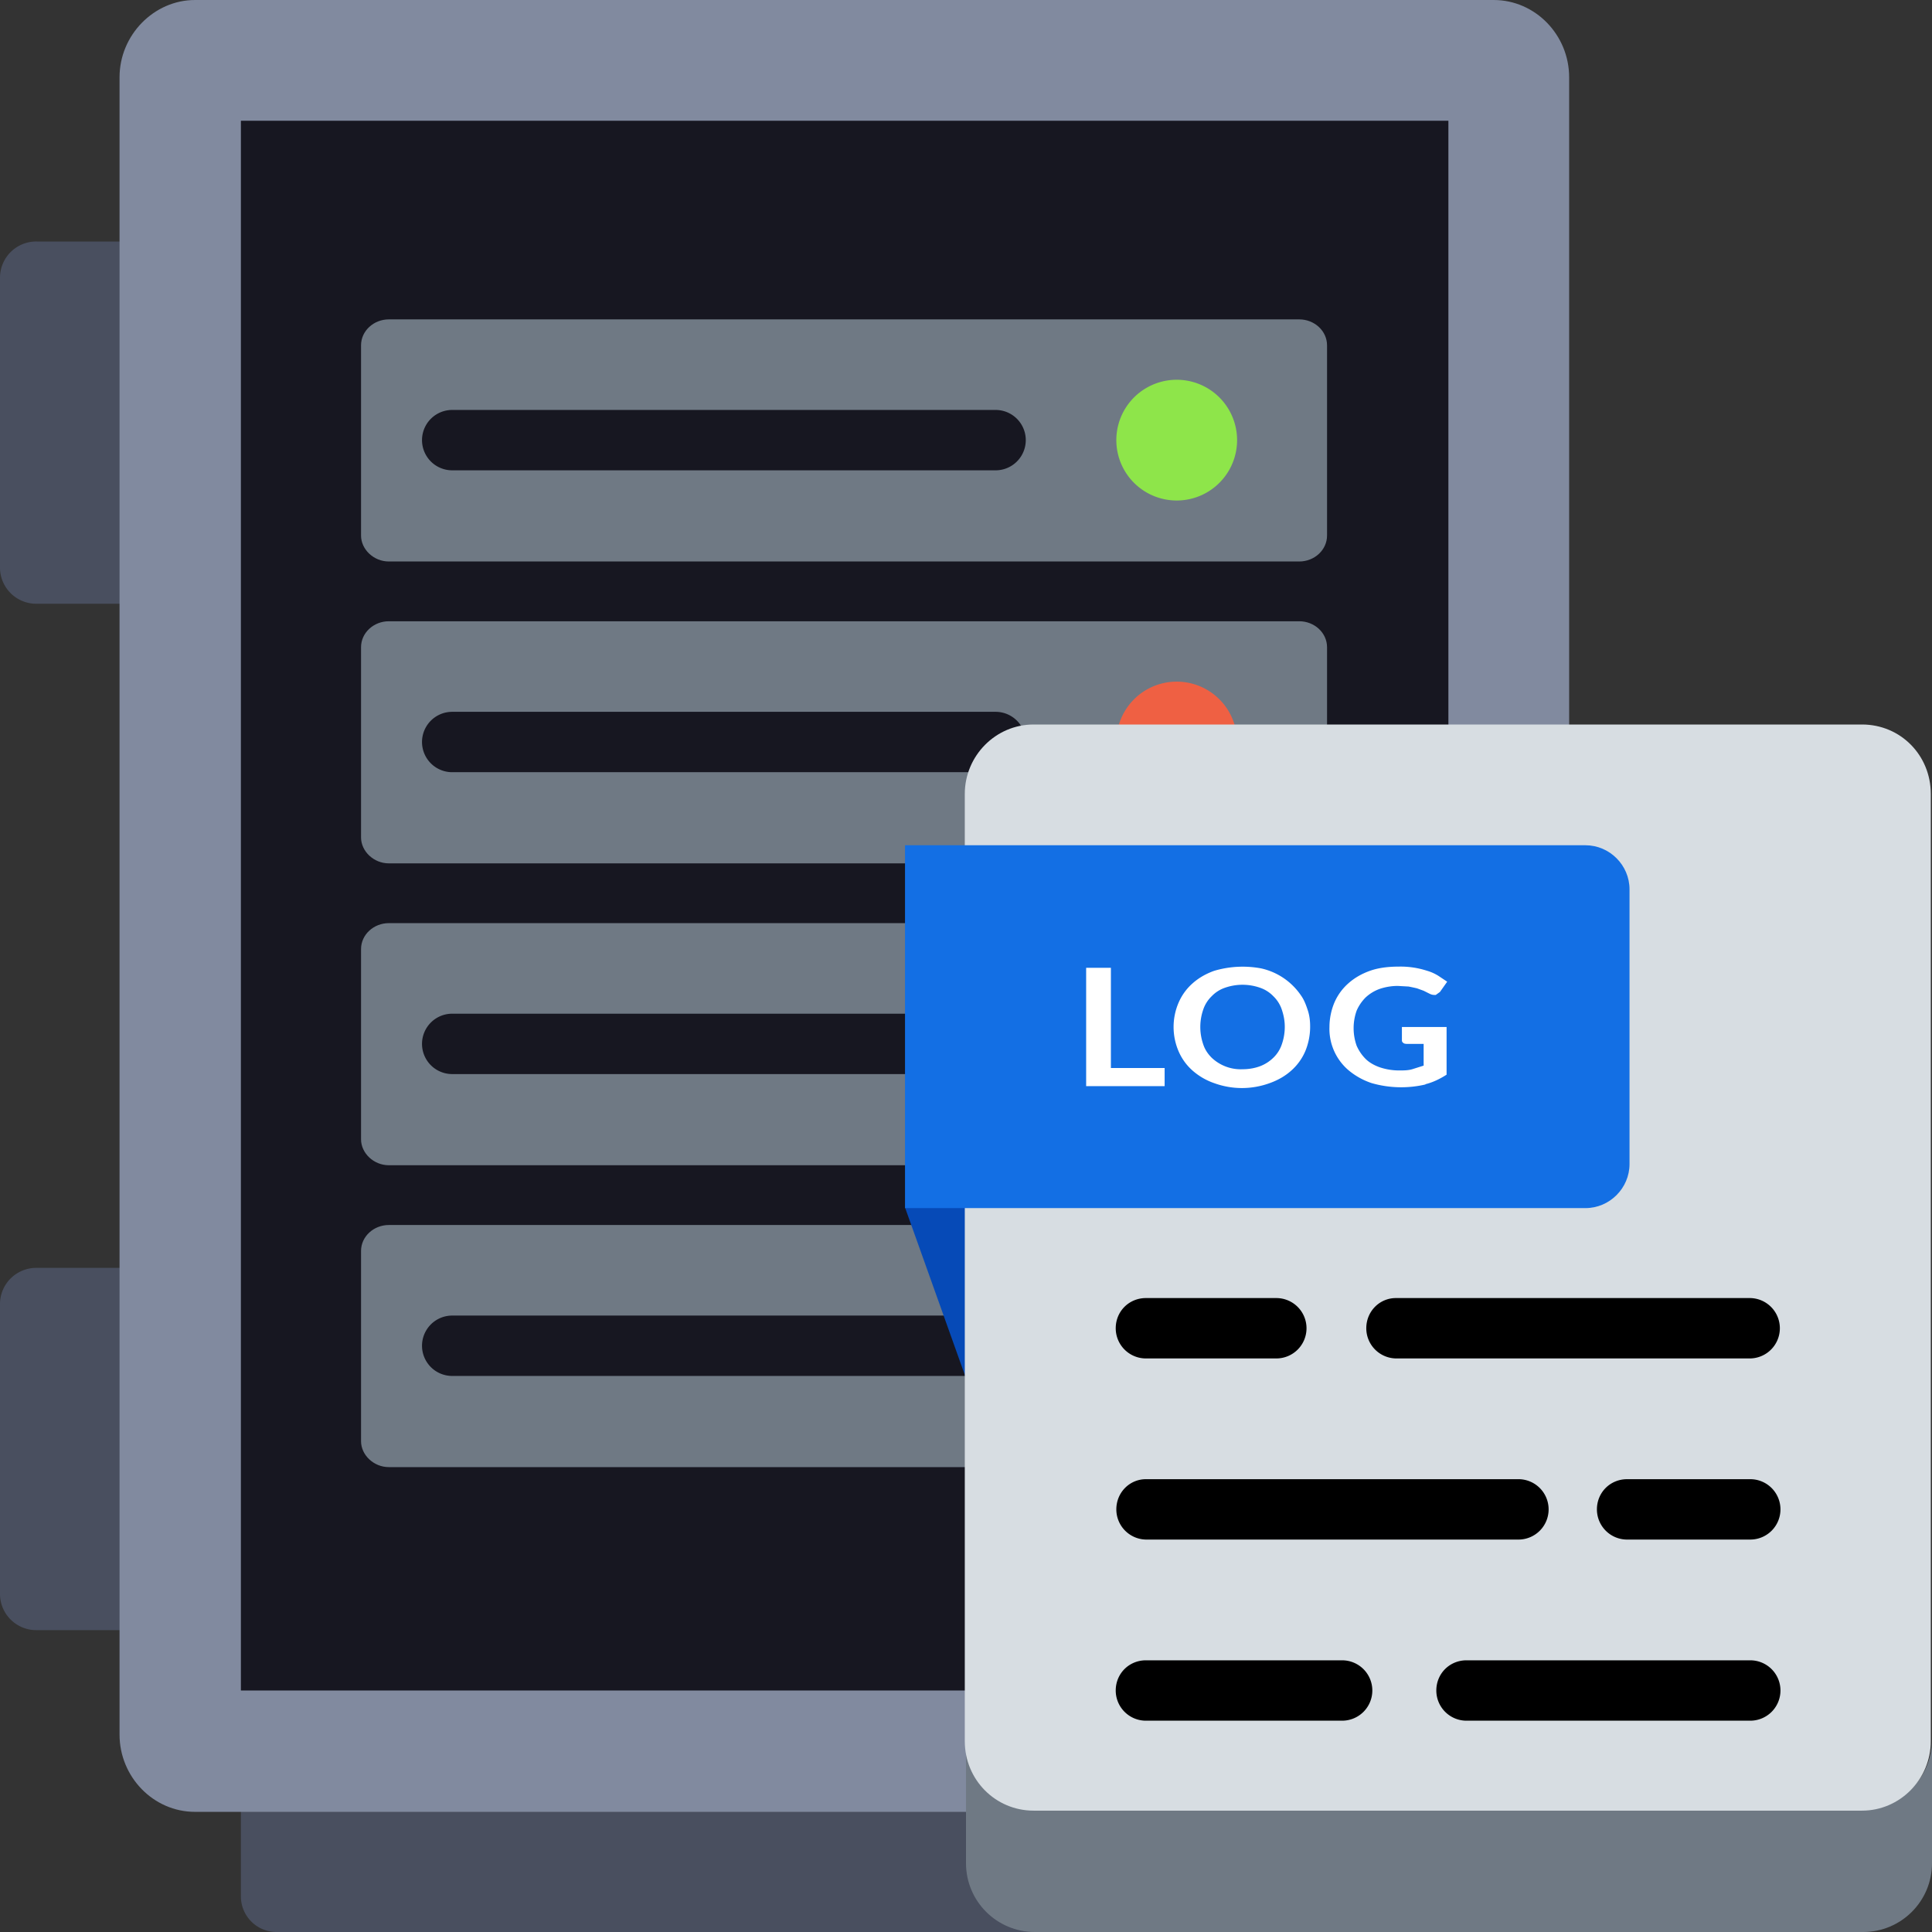
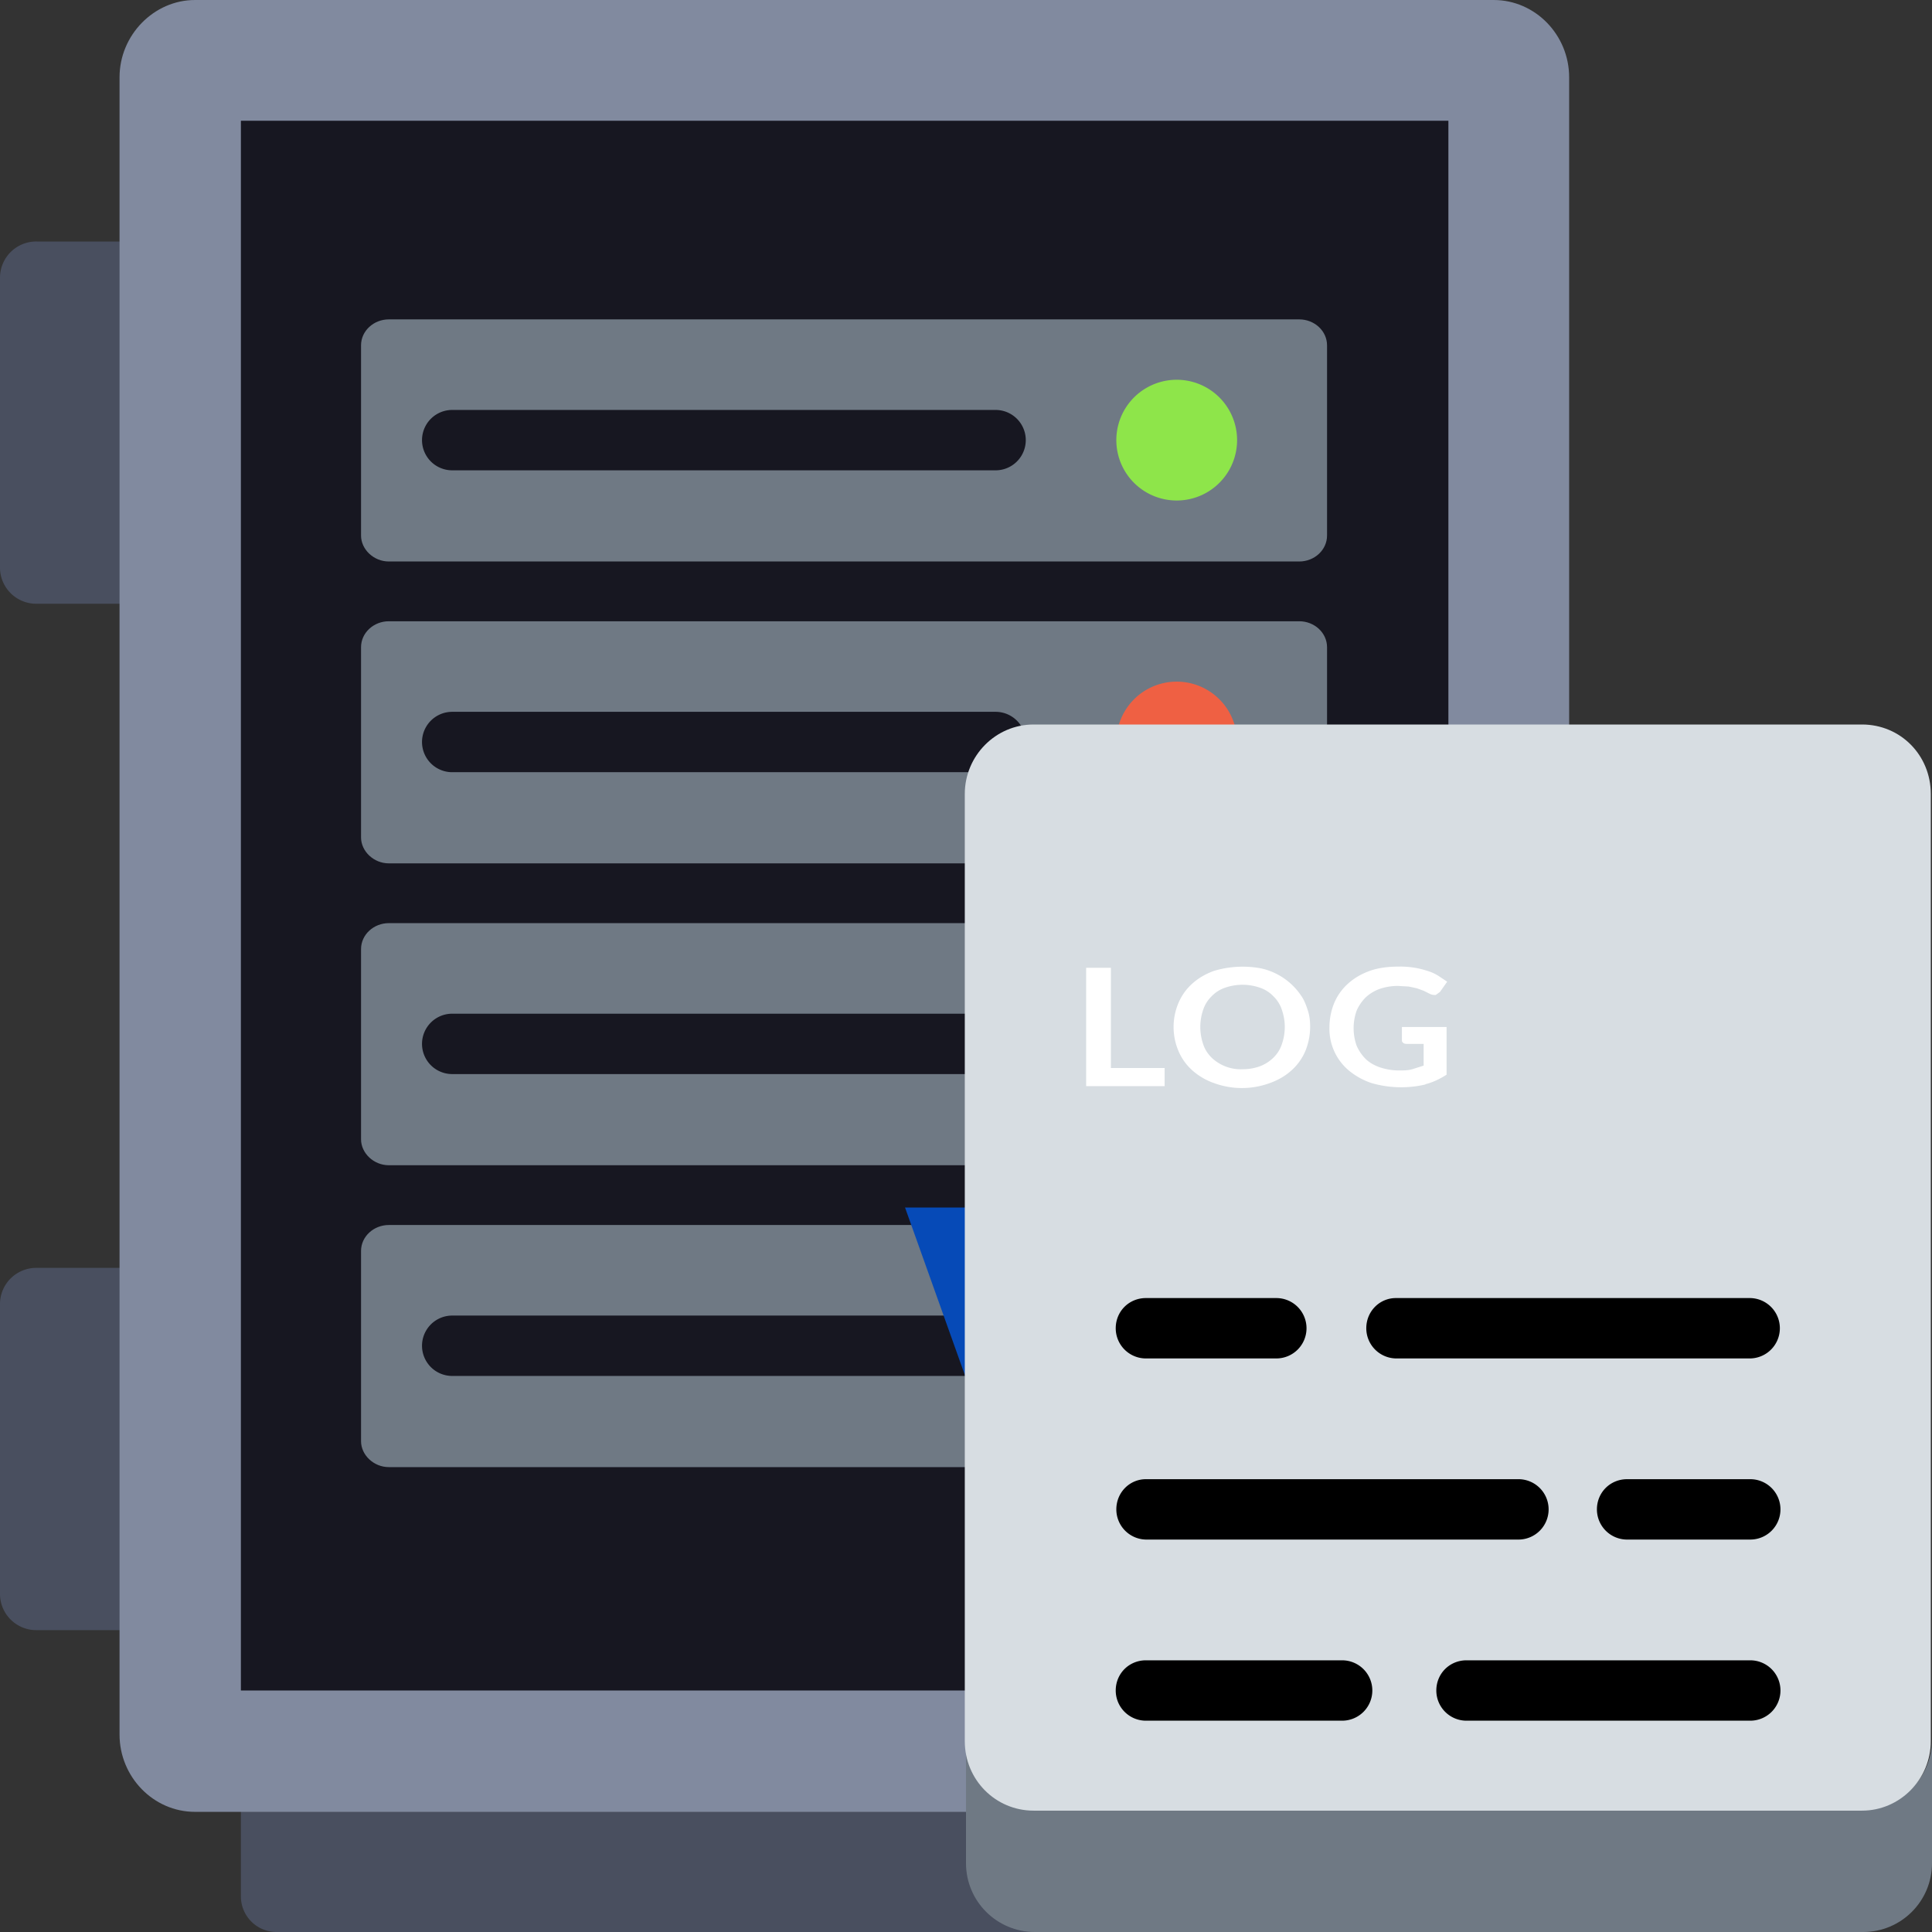
<svg xmlns="http://www.w3.org/2000/svg" width="32" height="32" fill="none">
  <rect width="100%" height="100%" fill="#333333" stroke="none" />
  <g clip-path="url(#a)">
    <g fill="#494F5F">
      <path d="M23.99 29.2v2.2c0 .34-.26.6-.59.6H4.58a.59.59 0 0 1-.59-.6v-2.2h20ZM2.83 27H.61a.6.6 0 0 1-.61-.59v-4.82A.6.6 0 0 1 .61 21h2.22v6ZM2.83 10H.61A.6.6 0 0 1 0 9.41V4.59A.6.6 0 0 1 .61 4h2.22v6Z" />
    </g>
    <path d="M24.74 0H3.23c-.68 0-1.25.58-1.25 1.28v27.45c0 .7.56 1.28 1.25 1.28h21.51c.68 0 1.25-.58 1.25-1.28V1.28c0-.7-.56-1.28-1.25-1.28Z" fill="#818A9F" />
    <path d="M23.99 2h-20v26h20V2Z" fill="#171721" />
    <path d="M6.44 20.29h15.08c.25 0 .46.19.46.43v3.15c0 .24-.21.43-.46.43H6.44c-.25 0-.46-.2-.46-.43v-3.15c0-.24.21-.43.46-.43Z" fill="#6F7984" />
    <path d="M16.49 21.79h-9a.5.5 0 0 0 0 1h9a.5.5 0 1 0 0-1Z" fill="#171721" />
    <path d="M6.44 15.29h15.08c.25 0 .46.19.46.43v3.15c0 .24-.21.43-.46.43H6.44c-.25 0-.46-.2-.46-.43v-3.15c0-.24.21-.43.46-.43Z" fill="#6F7984" />
    <path d="M16.49 16.79h-9a.5.5 0 0 0 0 1h9a.5.5 0 1 0 0-1Z" fill="#171721" />
    <path d="M6.44 10.29h15.08c.25 0 .46.19.46.43v3.15c0 .24-.21.43-.46.43H6.44c-.25 0-.46-.2-.46-.43v-3.15c0-.24.21-.43.46-.43Z" fill="#6F7984" />
    <path d="M16.49 11.79h-9a.5.5 0 0 0 0 1h9a.5.5 0 1 0 0-1Z" fill="#171721" />
    <path d="M19.49 13.29a1 1 0 1 0 0-2 1 1 0 0 0 0 2Z" fill="#EF6043" />
    <path d="M6.44 5.29h15.08c.25 0 .46.19.46.43v3.15c0 .24-.21.43-.46.43H6.44c-.25 0-.46-.2-.46-.43V5.72c0-.24.21-.43.46-.43Z" fill="#6F7984" />
    <path d="M16.49 6.79h-9a.5.5 0 1 0 0 1h9a.5.5 0 1 0 0-1Z" fill="#171721" />
    <path d="M19.49 8.29a1 1 0 1 0 0-2 1 1 0 0 0 0 2Z" fill="#8EE54A" />
    <path fill-rule="evenodd" clip-rule="evenodd" d="M26.99 20h-12l2 5.6h10V20Z" fill="#064AB7" />
    <g fill-rule="evenodd" clip-rule="evenodd">
      <path d="M30.86 29.95H17.14c-.63 0-1.14-.51-1.14-1.14v2.05c0 .63.51 1.14 1.14 1.14h13.72c.63 0 1.14-.51 1.14-1.14v-2.05c0 .63-.5 1.14-1.14 1.14Z" fill="#6F7984" />
      <path d="M30.84 12H17.12c-.63 0-1.14.52-1.14 1.15v15.69c0 .64.51 1.15 1.14 1.15h13.72c.63 0 1.14-.52 1.14-1.15V13.15c0-.64-.5-1.15-1.14-1.15Z" fill="#D7DDE2" />
    </g>
-     <path d="M14.99 14h11.27c.4 0 .73.33.73.73v4.55c0 .4-.33.73-.73.73H14.99V14Z" fill="#136FE4" />
    <g fill="#fff">
      <path d="M18.4 17.69h.89v.3h-1.3v-1.96h.41v1.66ZM21.7 17.01c0 .14-.03.28-.08.4a.9.9 0 0 1-.23.32c-.1.09-.22.16-.36.21a1.34 1.34 0 0 1-.92 0 1.07 1.07 0 0 1-.36-.21.9.9 0 0 1-.23-.32 1.02 1.02 0 0 1 0-.8.9.9 0 0 1 .23-.32c.1-.09.22-.16.36-.21a1.66 1.66 0 0 1 .78-.04 1.08 1.08 0 0 1 .66.45c.05.07.08.15.11.24s.04.18.04.27v.01Zm-.42 0c0-.11-.02-.2-.05-.29a.55.55 0 0 0-.14-.22.55.55 0 0 0-.22-.14.88.88 0 0 0-.58 0 .55.55 0 0 0-.22.14.55.55 0 0 0-.14.22.88.88 0 0 0 0 .58c.03.09.08.16.14.22a.7.7 0 0 0 .51.19c.11 0 .21-.02.29-.05a.64.64 0 0 0 .22-.14.55.55 0 0 0 .14-.22.88.88 0 0 0 .05-.29ZM23.62 17.96a1.77 1.77 0 0 1-.9-.02 1.17 1.17 0 0 1-.38-.21.9.9 0 0 1-.32-.72c0-.14.03-.28.08-.4a.9.9 0 0 1 .23-.32c.1-.09.22-.16.36-.21.14-.05.3-.07.48-.07a1.42 1.42 0 0 1 .47.07c.07.02.13.05.18.08l.15.1-.12.17-.07.05c-.03 0-.06 0-.1-.02l-.1-.05-.11-.04a3.25 3.25 0 0 0-.14-.03l-.18-.01a.94.94 0 0 0-.3.05.68.68 0 0 0-.23.14.71.71 0 0 0-.15.22.87.87 0 0 0 0 .58c.04.09.09.16.15.22s.15.11.24.14a1 1 0 0 0 .31.05c.08 0 .15 0 .22-.02l.19-.06v-.36h-.28s-.05 0-.06-.02c-.02-.01-.02-.03-.02-.05v-.21h.74v.79c-.11.07-.23.13-.36.16h.02Z" />
    </g>
    <g fill="#000">
      <path d="M28.99 22.5h-5.87a.5.5 0 0 1-.49-.5c0-.28.22-.5.49-.5h5.87a.5.5 0 0 1 .49.5.5.5 0 0 1-.49.5ZM21.14 22.5h-2.17a.5.5 0 0 1-.49-.5c0-.28.22-.5.5-.5h2.16a.5.5 0 0 1 .5.5.5.5 0 0 1-.5.5ZM29 25.5h-2.06a.5.5 0 0 1-.49-.5c0-.28.22-.5.5-.5h2.04a.5.5 0 0 1 .5.5.5.5 0 0 1-.5.5ZM25.16 25.5h-6.18a.5.5 0 0 1-.49-.5c0-.28.22-.5.49-.5h6.18a.5.5 0 0 1 .49.5.5.5 0 0 1-.49.5ZM29 28.5h-4.72a.5.5 0 0 1-.49-.5c0-.28.22-.5.5-.5h4.7a.5.5 0 0 1 .5.5.5.5 0 0 1-.5.5ZM22.23 28.5h-3.26a.5.5 0 0 1-.49-.5c0-.28.22-.5.5-.5h3.25a.5.5 0 0 1 .5.5.5.5 0 0 1-.5.5Z" />
    </g>
  </g>
  <defs>
    <clipPath id="a">
      <path fill="#fff" d="M0 0h32v32H0z" />
    </clipPath>
  </defs>
</svg>